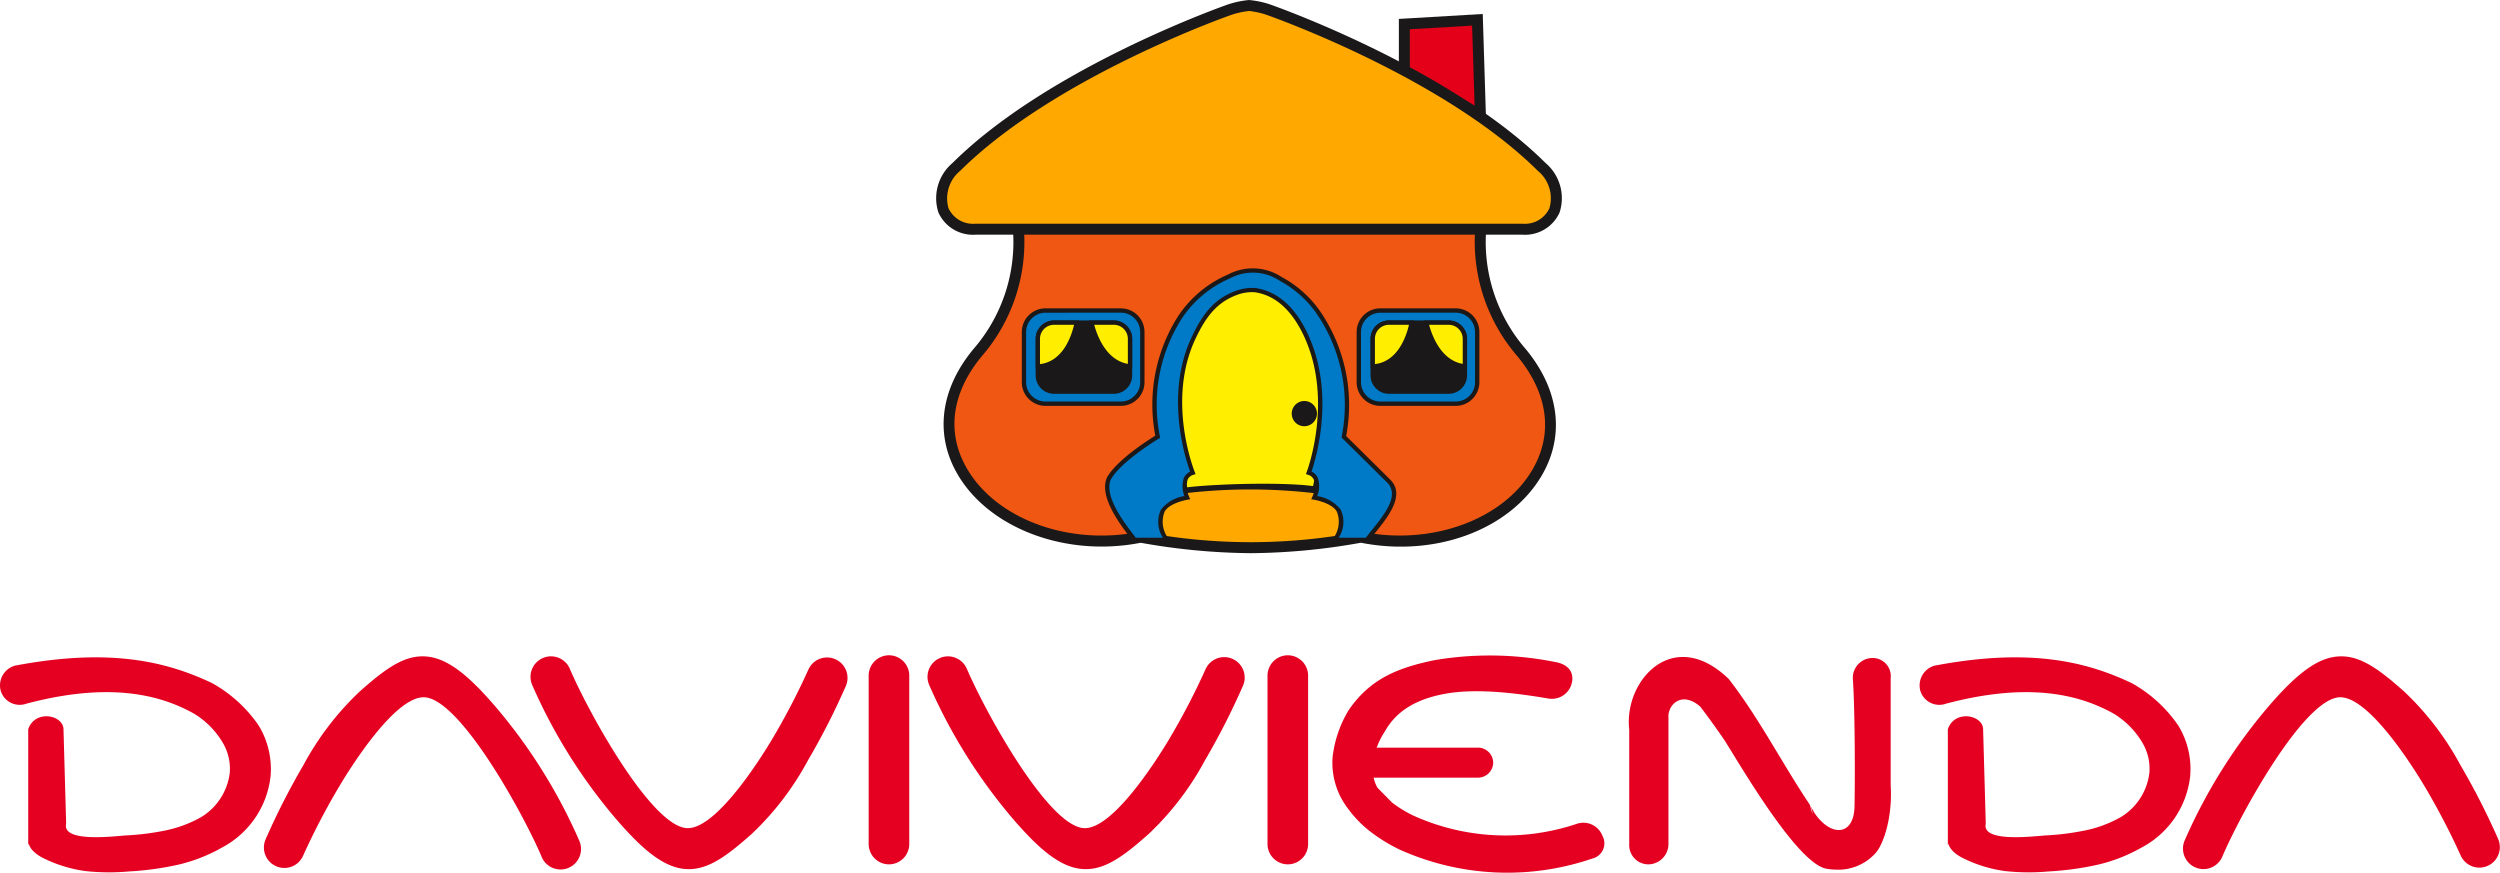
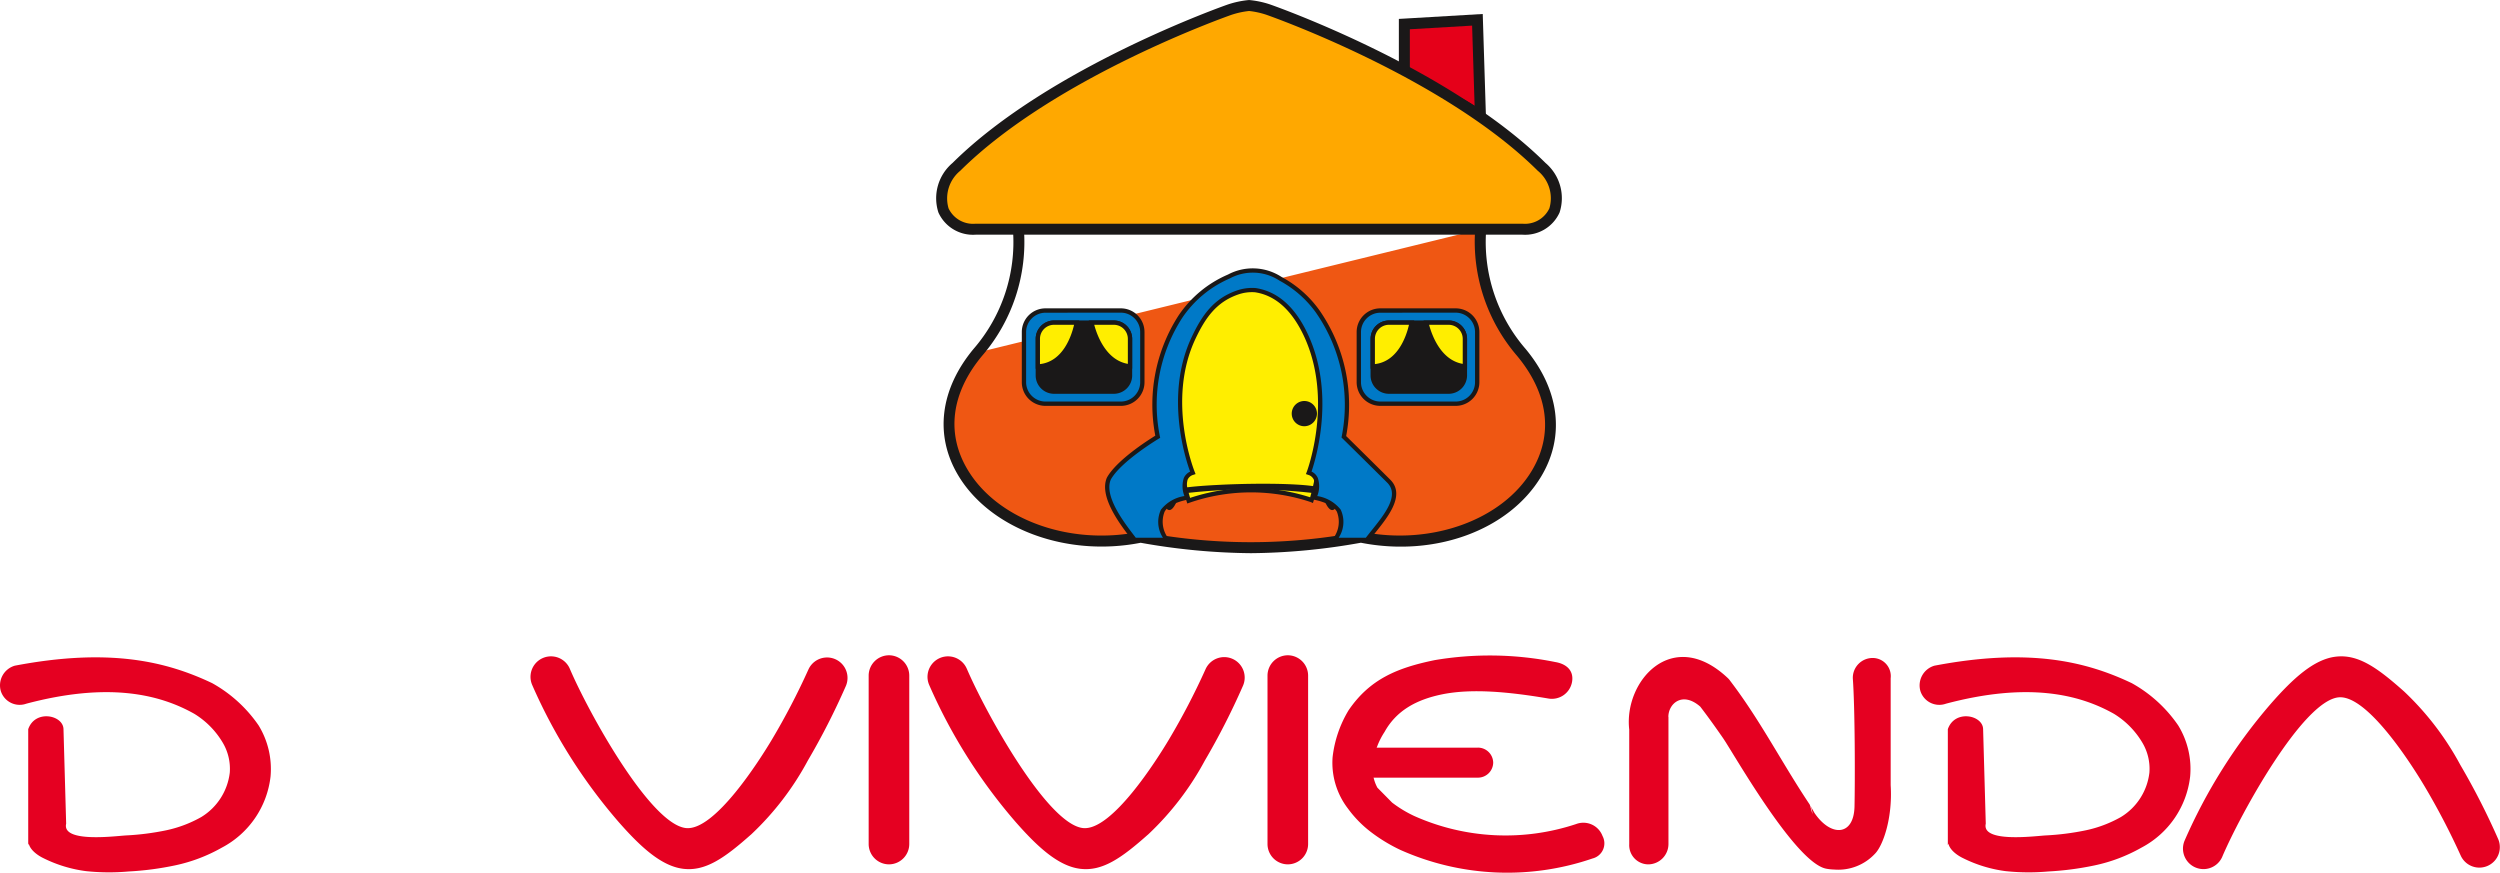
<svg xmlns="http://www.w3.org/2000/svg" width="257.608" height="89.929" viewBox="0 0 257.608 89.929">
  <g transform="translate(-1481.808 -482.44)">
    <g transform="translate(1578.234 482.44)">
      <g transform="translate(1.157 23.392)">
-         <path d="M1560.083,488.113a17.315,17.315,0,0,0,4.188,12.7c8.726,10.5-3.089,21.761-16.532,19.034a59.827,59.827,0,0,1-22.7,0c-13.446,2.727-25.5-8.53-16.777-19.034a17.324,17.324,0,0,0,4.183-12.7Z" transform="translate(-1505.084 -487.888)" fill="#ef5713" fill-rule="evenodd" />
+         <path d="M1560.083,488.113a17.315,17.315,0,0,0,4.188,12.7c8.726,10.5-3.089,21.761-16.532,19.034a59.827,59.827,0,0,1-22.7,0c-13.446,2.727-25.5-8.53-16.777-19.034Z" transform="translate(-1505.084 -487.888)" fill="#ef5713" fill-rule="evenodd" />
        <path d="M1536.567,521.323a66.874,66.874,0,0,1-11.365-1.078c-7.481,1.5-15.258-1.345-18.5-6.773-2.382-3.976-1.815-8.58,1.548-12.631a17.157,17.157,0,0,0,4.138-12.531l-.029-.25h48.134l-.025.25a17.171,17.171,0,0,0,4.137,12.531c3.4,4.092,3.977,8.73,1.587,12.727-3.256,5.445-10.77,8.185-18.293,6.677A66.29,66.29,0,0,1,1536.567,521.323ZM1525.2,519.79l.041.008a65.638,65.638,0,0,0,11.324,1.082,64.964,64.964,0,0,0,11.291-1.082l.045-.008.042.008c7.235,1.47,14.749-1.249,17.868-6.461,2.285-3.822,1.723-8.276-1.55-12.215A17.785,17.785,0,0,1,1560,488.5h-47.144a17.743,17.743,0,0,1-4.258,12.618c-3.239,3.9-3.789,8.314-1.516,12.123,3.16,5.279,10.762,8.035,18.076,6.553Z" transform="translate(-1505.248 -488.059)" fill="#1a1818" />
      </g>
      <g transform="translate(18.003 47.411)">
        <path d="M1533.916,499.416a8.157,8.157,0,0,1,2.323-3.239c.766-.583,2.048-.362,1.4.8-.174.317-2.031,1.545-3.281,3.018-.229.271-.445-.575-.445-.575Zm-18.263-1.374h0a8.14,8.14,0,0,0-1.594-3.647c-.629-.729-1.928-.779-1.541.487.109.346,1.669,1.927,2.577,3.63.171.312.558-.47.558-.47Zm-2.4,1.374h0a8.156,8.156,0,0,0-2.323-3.239c-.766-.583-2.048-.362-1.4.8.175.317,2.032,1.545,3.281,3.018.229.271.445-.575.445-.575Zm18.263-1.374h0a8.128,8.128,0,0,1,1.595-3.647c.629-.729,1.927-.779,1.541.487-.1.346-1.67,1.927-2.581,3.63-.163.312-.554-.47-.554-.47Z" transform="translate(-1509.127 -493.659)" fill="#e50019" fill-rule="evenodd" />
        <path d="M1534.433,500.434a.363.363,0,0,1-.067-.008c-.261-.058-.417-.458-.5-.787l-.017-.067.025-.067a8.352,8.352,0,0,1,2.4-3.335,1.429,1.429,0,0,1,1.691-.141c.149.125.445.5.041,1.22a4.235,4.235,0,0,1-.857.783,18.763,18.763,0,0,0-2.452,2.269A.332.332,0,0,1,1534.433,500.434Zm-.117-.837a2.22,2.22,0,0,0,.125.321,19.949,19.949,0,0,1,2.428-2.231,6.969,6.969,0,0,0,.75-.654c.1-.179.242-.508.059-.666a1.021,1.021,0,0,0-1.134.158A7.884,7.884,0,0,0,1534.316,499.6Zm-21.248.837a.35.35,0,0,1-.267-.133,18.836,18.836,0,0,0-2.448-2.273,4.165,4.165,0,0,1-.857-.779c-.4-.72-.1-1.095.041-1.22a1.429,1.429,0,0,1,1.69.141,8.337,8.337,0,0,1,2.4,3.335l.025.067-.016.067c-.084.325-.237.729-.5.787Zm-2.869-4.176a.579.579,0,0,0-.374.108c-.183.158-.042.487.058.666a6.943,6.943,0,0,0,.75.654,19.5,19.5,0,0,1,2.426,2.231,1.983,1.983,0,0,0,.126-.321,7.874,7.874,0,0,0-2.224-3.072A1.3,1.3,0,0,0,1510.2,496.258Zm21.94,2.719h0c-.267,0-.5-.366-.654-.666l-.029-.062.008-.071a8.242,8.242,0,0,1,1.649-3.759,1.437,1.437,0,0,1,1.623-.487c.171.1.537.4.3,1.186a4.064,4.064,0,0,1-.674.941,19.011,19.011,0,0,0-1.923,2.727A.328.328,0,0,1,1532.139,498.977Zm-.224-.8a1.829,1.829,0,0,0,.186.291,19.726,19.726,0,0,1,1.907-2.685,6.194,6.194,0,0,0,.594-.791c.058-.2.129-.549-.083-.666a1.015,1.015,0,0,0-1.074.387A7.8,7.8,0,0,0,1531.915,498.174Zm-16.553.8a.34.34,0,0,1-.3-.192,18.368,18.368,0,0,0-1.924-2.731,4.019,4.019,0,0,1-.669-.937c-.242-.791.125-1.091.295-1.186a1.432,1.432,0,0,1,1.624.487,8.239,8.239,0,0,1,1.648,3.759l.008.071-.028.058c-.15.3-.388.666-.651.67Zm-2.16-4.7a.419.419,0,0,0-.217.05c-.216.117-.146.466-.087.666a6.581,6.581,0,0,0,.592.787,19.353,19.353,0,0,1,1.91,2.689,1.731,1.731,0,0,0,.188-.291,7.8,7.8,0,0,0-1.532-3.464A1.211,1.211,0,0,0,1513.2,494.273Z" transform="translate(-1509.295 -493.828)" fill="#1a1818" />
      </g>
      <g transform="translate(24.482 28.892)">
        <path d="M1524.944,511.851s4-12.789-2.044-20.4a4.985,4.985,0,0,1-1.707-.833,2.626,2.626,0,0,0-2.244-1.182,4.427,4.427,0,0,0-2.773,1.182,4.722,4.722,0,0,1-1.986.833c-6.041,7.614-1.915,20.47-1.915,20.47a19.572,19.572,0,0,1,12.668-.067Z" transform="translate(-1510.697 -489.212)" fill="#fe0" fill-rule="evenodd" />
        <path d="M1512.288,512.373l-.071-.221c-.041-.129-4.092-13.056,1.957-20.674l.053-.075.092-.008a4.43,4.43,0,0,0,1.869-.787,4.626,4.626,0,0,1,2.914-1.228,2.84,2.84,0,0,1,2.406,1.245,4.726,4.726,0,0,0,1.586.774l.079.013.054.067c6.044,7.618,2.119,20.478,2.077,20.607l-.071.237-.229-.1a19.41,19.41,0,0,0-12.5.071Zm2.177-20.549c-5.391,6.9-2.394,18.243-1.894,19.97a19.893,19.893,0,0,1,12.376-.062c.487-1.719,3.38-13.018-2.02-19.912a5.458,5.458,0,0,1-1.7-.853l-.046-.029-.025-.046a2.407,2.407,0,0,0-2.052-1.07,4.246,4.246,0,0,0-2.619,1.12l-.033.025A4.977,4.977,0,0,1,1514.465,491.824Z" transform="translate(-1510.851 -489.38)" fill="#1a1818" />
      </g>
      <g transform="translate(36.655 41.315)">
        <path d="M1513.829,493.5a1.089,1.089,0,1,1,1.087,1.082,1.083,1.083,0,0,1-1.087-1.082Z" transform="translate(-1513.605 -492.193)" fill="#1a1818" />
        <path d="M1515.087,494.97a1.3,1.3,0,1,1,1.311-1.3A1.31,1.31,0,0,1,1515.087,494.97Zm0-2.161a.858.858,0,1,0,.869.858A.861.861,0,0,0,1515.087,492.809Z" transform="translate(-1513.775 -492.364)" fill="#1a1818" />
      </g>
      <g transform="translate(8.862 31.777)">
        <path d="M1509.376,490.127h7.755a2.214,2.214,0,0,1,2.224,2.206v5.187a2.217,2.217,0,0,1-2.224,2.206h-7.755a2.217,2.217,0,0,1-2.224-2.206v-5.187a2.214,2.214,0,0,1,2.224-2.206Z" transform="translate(-1506.932 -489.902)" fill="#0079c7" fill-rule="evenodd" />
        <path d="M1517.3,500.119h-7.755a2.439,2.439,0,0,1-2.444-2.427V492.5a2.44,2.44,0,0,1,2.444-2.431h7.755a2.439,2.439,0,0,1,2.444,2.431v5.187A2.439,2.439,0,0,1,1517.3,500.119Zm-7.755-9.6a2,2,0,0,0-2,1.986v5.187a2,2,0,0,0,2,1.981h7.755a2,2,0,0,0,2-1.981V492.5a2,2,0,0,0-2-1.986Z" transform="translate(-1507.099 -490.073)" fill="#1a1818" />
      </g>
      <g transform="translate(10.294 33.022)">
        <path d="M1509.171,490.426h6.145a1.666,1.666,0,0,1,1.677,1.661v3.784a1.669,1.669,0,0,1-1.677,1.665h-6.145a1.669,1.669,0,0,1-1.674-1.665v-3.784a1.666,1.666,0,0,1,1.674-1.661Z" transform="translate(-1507.272 -490.201)" fill="#1a1818" />
        <path d="M1515.486,497.928h-6.145a1.894,1.894,0,0,1-1.9-1.886v-3.784a1.9,1.9,0,0,1,1.9-1.886h6.145a1.9,1.9,0,0,1,1.9,1.886v3.784A1.892,1.892,0,0,1,1515.486,497.928Zm-6.145-7.111a1.448,1.448,0,0,0-1.452,1.44v3.784a1.452,1.452,0,0,0,1.452,1.445h6.145a1.45,1.45,0,0,0,1.453-1.445v-3.784a1.446,1.446,0,0,0-1.453-1.44Z" transform="translate(-1507.443 -490.372)" fill="#1a1818" />
      </g>
      <g transform="translate(15.761 33.022)">
        <path d="M1512.8,494.926c-2.772-.275-3.738-3.5-3.975-4.5h2.3a1.669,1.669,0,0,1,1.677,1.661v2.839Z" transform="translate(-1508.545 -490.201)" fill="#fe0" fill-rule="evenodd" />
        <path d="M1513.232,495.339l-.242-.021c-2.918-.291-3.93-3.647-4.171-4.671l-.062-.275h2.577a1.9,1.9,0,0,1,1.9,1.886Zm-3.909-4.521c.3,1.128,1.232,3.639,3.463,4.026v-2.585a1.446,1.446,0,0,0-1.453-1.44Z" transform="translate(-1508.756 -490.372)" fill="#1a1818" />
      </g>
      <g transform="translate(10.294 33.022)">
        <path d="M1511.506,490.426c-.179.916-1.053,4.367-4.01,4.513v-2.852a1.667,1.667,0,0,1,1.678-1.661Z" transform="translate(-1507.272 -490.201)" fill="#fe0" fill-rule="evenodd" />
        <path d="M1507.443,495.343v-3.085a1.9,1.9,0,0,1,1.9-1.886h2.6l-.054.266c-.208,1.062-1.128,4.542-4.214,4.692Zm1.9-4.525a1.449,1.449,0,0,0-1.457,1.44v2.61c2.372-.275,3.243-2.893,3.513-4.051Z" transform="translate(-1507.443 -490.372)" fill="#1a1818" />
      </g>
      <g transform="translate(43.366 31.777)">
        <path d="M1517.665,490.127h7.751a2.217,2.217,0,0,1,2.227,2.206v5.187a2.22,2.22,0,0,1-2.227,2.206h-7.751a2.217,2.217,0,0,1-2.224-2.206v-5.187a2.214,2.214,0,0,1,2.224-2.206Z" transform="translate(-1515.216 -489.902)" fill="#0079c7" fill-rule="evenodd" />
        <path d="M1525.587,500.119h-7.751a2.443,2.443,0,0,1-2.448-2.427V492.5a2.443,2.443,0,0,1,2.448-2.431h7.751a2.443,2.443,0,0,1,2.448,2.431v5.187A2.443,2.443,0,0,1,1525.587,500.119Zm-7.751-9.6a2,2,0,0,0-2,1.986v5.187a2,2,0,0,0,2,1.981h7.751a1.994,1.994,0,0,0,2-1.981V492.5a2,2,0,0,0-2-1.986Z" transform="translate(-1515.387 -490.073)" fill="#1a1818" />
      </g>
      <g transform="translate(44.803 33.022)">
        <path d="M1517.463,490.426h6.144a1.666,1.666,0,0,1,1.675,1.661v3.784a1.67,1.67,0,0,1-1.675,1.665h-6.144a1.672,1.672,0,0,1-1.677-1.665v-3.784a1.669,1.669,0,0,1,1.677-1.661Z" transform="translate(-1515.565 -490.201)" fill="#1a1818" />
        <path d="M1523.774,497.928h-6.145a1.894,1.894,0,0,1-1.9-1.886v-3.784a1.9,1.9,0,0,1,1.9-1.886h6.145a1.9,1.9,0,0,1,1.9,1.886v3.784A1.9,1.9,0,0,1,1523.774,497.928Zm-6.145-7.111a1.446,1.446,0,0,0-1.453,1.44v3.784a1.45,1.45,0,0,0,1.453,1.445h6.145a1.453,1.453,0,0,0,1.453-1.445v-3.784a1.449,1.449,0,0,0-1.453-1.44Z" transform="translate(-1515.732 -490.372)" fill="#1a1818" />
      </g>
      <g transform="translate(50.264 33.022)">
        <path d="M1521.084,494.926c-2.773-.275-3.739-3.5-3.972-4.5h2.3a1.666,1.666,0,0,1,1.674,1.661v2.839Z" transform="translate(-1516.829 -490.201)" fill="#fe0" fill-rule="evenodd" />
        <path d="M1521.524,495.339l-.245-.021c-2.919-.291-3.93-3.647-4.167-4.671l-.067-.275h2.581a1.9,1.9,0,0,1,1.9,1.886Zm-3.913-4.521c.308,1.128,1.231,3.639,3.467,4.026v-2.585a1.449,1.449,0,0,0-1.453-1.44Z" transform="translate(-1517.044 -490.372)" fill="#1a1818" />
      </g>
      <g transform="translate(44.803 33.022)">
        <path d="M1519.794,490.426c-.179.916-1.053,4.367-4.009,4.513v-2.852a1.669,1.669,0,0,1,1.677-1.661Z" transform="translate(-1515.565 -490.201)" fill="#fe0" fill-rule="evenodd" />
        <path d="M1515.732,495.343v-3.085a1.9,1.9,0,0,1,1.9-1.886h2.6l-.05.266c-.209,1.062-1.128,4.542-4.218,4.692Zm1.9-4.525a1.446,1.446,0,0,0-1.453,1.44v2.61c2.373-.275,3.243-2.893,3.51-4.051Z" transform="translate(-1515.732 -490.372)" fill="#1a1818" />
      </g>
      <g transform="translate(21.164 49.846)">
-         <path d="M1513.3,495.181s-2.115.275-2.894,1.544a2.094,2.094,0,0,0,1.054,3.018,41.289,41.289,0,0,0,9.6.878,34.123,34.123,0,0,0,9.642-.878,2.113,2.113,0,0,0,1.053-3.018c-.779-1.27-2.894-1.544-2.894-1.544-.192-1.182-15.371-.691-15.561,0Z" transform="translate(-1509.887 -494.245)" fill="#ffa800" fill-rule="evenodd" />
        <path d="M1522.682,501.065a12.743,12.743,0,0,1-1.462-.054,40.872,40.872,0,0,1-9.65-.882,2.126,2.126,0,0,1-1.336-1.287,2.261,2.261,0,0,1,.15-2.061,4.517,4.517,0,0,1,2.964-1.636c.238-.187,1.107-.433,4.642-.612,2.735-.142,5.74-.158,7.847-.046,2.619.137,3.206.433,3.356.662a4.5,4.5,0,0,1,2.918,1.632,2.194,2.194,0,0,1,.166,1.978,2.253,2.253,0,0,1-1.349,1.366A33.177,33.177,0,0,1,1522.682,501.065Zm-1.383-.483a34.64,34.64,0,0,0,9.5-.883,1.833,1.833,0,0,0,1.061-1.1,1.777,1.777,0,0,0-.133-1.59c-.716-1.166-2.714-1.436-2.735-1.44l-.163-.021-.025-.162a2.325,2.325,0,0,0-.99-.271c-3.589-.562-13.327-.112-14.155.345l-.025.092-.146.017c-.021,0-2.019.279-2.731,1.44a1.821,1.821,0,0,0-.116,1.665,1.7,1.7,0,0,0,1.031,1.02,41.288,41.288,0,0,0,9.471.883l.076-.038Z" transform="translate(-1510.054 -494.413)" fill="#1a1818" />
      </g>
      <g transform="translate(24.474 50.015)">
        <path d="M1526.576,495.408a57.662,57.662,0,0,0-15.648,0l-.079-.437a58.193,58.193,0,0,1,15.786,0Z" transform="translate(-1510.849 -494.454)" fill="#1a1818" />
      </g>
      <g transform="translate(47.713 1.44)">
        <path d="M1516.571,489.637l0-6.265,7.527-.441.312,9.9c-4.084-2.71-4.2-1.511-7.835-3.2Z" transform="translate(-1516.001 -482.331)" fill="#e50019" fill-rule="evenodd" />
        <path d="M1525.44,494.368l-.916-.608a11.262,11.262,0,0,0-4.442-2.031,14.744,14.744,0,0,1-3.318-1.124l-.329-.15,0-7.16,8.643-.508Zm-7.873-4.642a13.25,13.25,0,0,0,2.773.9,11.064,11.064,0,0,1,3.9,1.611l-.258-8.251-6.415.375Z" transform="translate(-1516.431 -482.786)" fill="#1a1818" />
      </g>
      <g transform="translate(0.81 23.551)">
        <path d="M1536.831,521.548a67.065,67.065,0,0,1-11.365-1.074c-7.6,1.5-15.491-1.411-18.8-6.944-2.46-4.113-1.882-8.859,1.582-13.031a16.8,16.8,0,0,0,4.059-12.269l1.124-.133a17.968,17.968,0,0,1-4.312,13.126c-3.185,3.834-3.709,8-1.482,11.723,3.085,5.162,10.537,7.847,17.715,6.394l.108-.025.112.025a59.348,59.348,0,0,0,22.481,0l.112-.025.113.025c7.1,1.441,14.458-1.207,17.5-6.3,2.24-3.747,1.7-7.943-1.519-11.819a18.032,18.032,0,0,1-4.317-13.126l1.128.129a16.82,16.82,0,0,0,4.059,12.273c3.5,4.209,4.089,9,1.62,13.126-3.318,5.55-10.949,8.355-18.589,6.848A66.479,66.479,0,0,1,1536.831,521.548Z" transform="translate(-1505.165 -488.097)" fill="#1a1818" />
      </g>
      <path d="M1536.821,482.576a9.534,9.534,0,0,0-1.956.416s-18.177,6.269-28.2,16.211c-2.827,2.806-1.6,6.424,1.969,6.424h56.369c3.538,0,4.792-3.618,1.965-6.424-10.021-9.942-28.2-16.211-28.2-16.211a9.485,9.485,0,0,0-1.953-.416Z" transform="translate(-1504.541 -482.01)" fill="#ffa800" fill-rule="evenodd" />
      <path d="M1565.435,506.624h-56.369a3.907,3.907,0,0,1-3.822-2.281,4.761,4.761,0,0,1,1.454-5.112c10-9.916,28.23-16.282,28.412-16.344a9.707,9.707,0,0,1,2.14-.445,9.56,9.56,0,0,1,2.124.441c.2.067,18.43,6.432,28.425,16.349a4.757,4.757,0,0,1,1.448,5.108A3.9,3.9,0,0,1,1565.435,506.624Zm-28.186-23.051a8.622,8.622,0,0,0-1.786.387c-.166.058-18.155,6.341-27.968,16.074a3.673,3.673,0,0,0-1.207,3.88,2.792,2.792,0,0,0,2.777,1.578h56.369a2.776,2.776,0,0,0,2.763-1.586,3.657,3.657,0,0,0-1.2-3.872c-9.809-9.733-27.8-16.015-27.98-16.078A8.5,8.5,0,0,0,1537.25,483.572Z" transform="translate(-1504.97 -482.44)" fill="#1a1818" />
      <g transform="translate(17.449 27.653)">
        <path d="M1527.076,490a11.241,11.241,0,0,1,3.814,3.347,16.793,16.793,0,0,1,2.7,12.922s1.64,1.611,4.622,4.571c1.727,1.715-1,4.375-2.241,6.053h-3.313a3.014,3.014,0,0,0,.407-3.01c-.557-1.02-2.514-1.345-2.514-1.345s.92-2.065-.574-2.56c0,0,2.868-7.44-.308-14.209-1.016-2.165-2.628-4.217-5.183-4.6a4.462,4.462,0,0,0-1.874.246c-2.281.8-3.443,2.435-4.492,4.65-3.114,6.582-.091,13.917-.091,13.917-1.495.5-.571,2.56-.571,2.56s-1.96.325-2.518,1.345a3.011,3.011,0,0,0,.412,3.01h-3.318c-.832-1.132-3.525-4.309-2.647-6.324,1.082-1.948,5.033-4.3,5.033-4.3a16.687,16.687,0,0,1,2.349-12.393,11.444,11.444,0,0,1,4.974-4.117,5.2,5.2,0,0,1,5.332.242Z" transform="translate(-1508.995 -488.916)" fill="#0079c7" fill-rule="evenodd" />
        <path d="M1536.249,517.277h-3.872l.275-.354a2.831,2.831,0,0,0,.39-2.768c-.5-.916-2.343-1.232-2.36-1.232l-.283-.05.117-.258a2.67,2.67,0,0,0,.158-1.748.913.913,0,0,0-.6-.512l-.22-.075.083-.216c.03-.071,2.794-7.435-.3-14.034-1.249-2.66-2.94-4.167-5.025-4.484a4.275,4.275,0,0,0-1.761.237c-2.207.77-3.343,2.369-4.368,4.534-3.039,6.419-.116,13.672-.086,13.743l.086.22-.224.075a.911.911,0,0,0-.6.512,2.657,2.657,0,0,0,.159,1.748l.116.258-.282.05c-.017,0-1.862.316-2.361,1.232a2.817,2.817,0,0,0,.4,2.768l.271.354h-3.872l-.067-.087c-.083-.117-.187-.25-.3-.4-1.044-1.366-3.217-4.213-2.377-6.145,1.007-1.811,4.272-3.88,4.987-4.321a16.954,16.954,0,0,1,2.411-12.406,11.664,11.664,0,0,1,5.079-4.2,5.427,5.427,0,0,1,5.521.25h0a11.471,11.471,0,0,1,3.892,3.418A17.113,17.113,0,0,1,1534,506.362c.375.366,1.953,1.919,4.538,4.488,1.594,1.578-.216,3.826-1.536,5.471-.25.312-.487.6-.682.87Zm-3.019-.441h2.8c.187-.246.4-.512.624-.791,1.287-1.6,2.885-3.584,1.574-4.883-2.98-2.96-4.625-4.571-4.625-4.571l-.083-.083.025-.121a16.654,16.654,0,0,0-2.664-12.752,11.085,11.085,0,0,0-3.739-3.281,5,5,0,0,0-5.141-.229,11.306,11.306,0,0,0-4.875,4.03,16.479,16.479,0,0,0-2.323,12.232l.033.154-.133.083c-.041.021-3.913,2.344-4.953,4.217-.729,1.674,1.336,4.38,2.331,5.683l.237.312h2.8a2.973,2.973,0,0,1-.2-2.893,3.831,3.831,0,0,1,2.415-1.4,2.736,2.736,0,0,1-.063-1.852,1.318,1.318,0,0,1,.65-.666c-.458-1.249-2.656-7.91.175-13.892,1.074-2.265,2.268-3.942,4.621-4.763a4.767,4.767,0,0,1,1.961-.258c2.252.342,4.055,1.932,5.367,4.734,2.885,6.149.816,12.922.387,14.176a1.3,1.3,0,0,1,.653.67,2.735,2.735,0,0,1-.062,1.852,3.83,3.83,0,0,1,2.414,1.4A2.972,2.972,0,0,1,1533.23,516.836Z" transform="translate(-1509.162 -489.082)" fill="#1a1818" />
      </g>
    </g>
    <g transform="translate(1481.808 549.962)">
      <g transform="translate(130.608)">
        <path d="M1515.275,498.659h0a2.1,2.1,0,0,1,2.09,2.09v17.364a2.1,2.1,0,0,1-2.09,2.09h0a2.1,2.1,0,0,1-2.094-2.09V500.749a2.1,2.1,0,0,1,2.094-2.09Z" transform="translate(-1513.181 -498.659)" fill="#e50021" fill-rule="evenodd" />
      </g>
      <g transform="translate(137.294 0.014)">
        <path d="M1520.94,513.827a12.407,12.407,0,0,0,2.264,1.374,23.06,23.06,0,0,0,16.7.837,2.108,2.108,0,0,1,2.718,1.232,1.605,1.605,0,0,1-1.028,2.315,27.04,27.04,0,0,1-19.808-.883,16.84,16.84,0,0,1-3.028-1.84,11.72,11.72,0,0,1-2.377-2.431h0a7.744,7.744,0,0,1-1.573-5.283,11.928,11.928,0,0,1,1.648-4.833c2.182-3.206,5.018-4.38,8.893-5.171a34.06,34.06,0,0,1,12.4.2h0c1.153.191,1.927.878,1.736,2.027a2.11,2.11,0,0,1-2.427,1.736c-4.229-.72-7.977-1.041-10.964-.433-2.661.545-4.718,1.678-5.934,3.876a7.446,7.446,0,0,0-1.136,2.918,4.1,4.1,0,0,0,.4,2.823" transform="translate(-1514.787 -498.662)" fill="#e50021" />
      </g>
      <g transform="translate(139.33 9.517)">
        <path d="M1528.223,500.945h-12.947v3.093h12.947a1.572,1.572,0,0,0,1.587-1.545h0a1.573,1.573,0,0,0-1.587-1.549Z" transform="translate(-1515.276 -500.945)" fill="#e50021" fill-rule="evenodd" />
      </g>
      <g transform="translate(167.835 0.176)">
        <path d="M1526.211,504.87v13.11a2.1,2.1,0,0,1-2.094,2.09h0a1.98,1.98,0,0,1-1.948-2.09v-11.8c-.574-4.979,4.426-10.658,10.116-5.345a2.2,2.2,0,0,1,.2.208h0c.041.05.075.1.112.15,3.089,4.051,5.313,8.443,8.139,12.668l0,0,.013.021h0l0,0,.025.046c.175.287.321.554.479.837,1.669,2.477,4.055,2.431,4.13-.645.058-2.693.053-10.1-.175-13.226a2.045,2.045,0,0,1,2.093-2.09h0a1.871,1.871,0,0,1,1.808,2.09V511.9c.216,3.426-.8,6.27-1.633,7.09a5.165,5.165,0,0,1-4.213,1.611,4.739,4.739,0,0,1-.828-.092c-3.2-.674-9.506-11.865-10.6-13.451-.437-.629-.854-1.224-1.245-1.761q-.5-.693-1.1-1.478c-1.844-1.615-3.285-.308-3.289,1.053Zm14.571,9.067a2.059,2.059,0,0,1,.266.949l-.266-.949Z" transform="translate(-1522.123 -498.701)" fill="#e50021" fill-rule="evenodd" />
      </g>
      <g transform="translate(95.574 0.109)">
        <path d="M1508.818,499.971a2.11,2.11,0,1,0-3.884,1.653,55.506,55.506,0,0,0,8.855,14.063c2.323,2.656,4.475,4.621,6.72,4.892,2.305.275,4.275-1.124,7.061-3.605a29.764,29.764,0,0,0,5.774-7.552,73.675,73.675,0,0,0,3.905-7.652,2.109,2.109,0,1,0-3.851-1.719,71.5,71.5,0,0,1-3.755,7.206c-1.249,2.09-5.907,9.475-8.875,9.121-3.681-.437-10-11.865-11.948-16.407Z" transform="translate(-1504.766 -498.685)" fill="#e50021" />
      </g>
      <g transform="translate(89.514)">
        <path d="M1505.4,498.659h0a2.1,2.1,0,0,1,2.09,2.09v17.364a2.1,2.1,0,0,1-2.09,2.09h0a2.1,2.1,0,0,1-2.094-2.09V500.749a2.1,2.1,0,0,1,2.094-2.09Z" transform="translate(-1503.31 -498.659)" fill="#e50021" fill-rule="evenodd" />
      </g>
      <g transform="translate(0 0.213)">
        <path d="M1484.5,503.493a2.038,2.038,0,0,1-2.61-1.316,2.111,2.111,0,0,1,1.453-2.61c9.7-1.844,15.553-.466,20.324,1.8a14.137,14.137,0,0,1,4.792,4.363,8.607,8.607,0,0,1,1.228,5.254,9.493,9.493,0,0,1-5.021,7.335,16.8,16.8,0,0,1-4.821,1.828,31.035,31.035,0,0,1-4.8.629,22.782,22.782,0,0,1-4.347-.033,13.806,13.806,0,0,1-4.433-1.349c-.621-.3-1.366-.866-1.491-1.495l-.058.167V506.112c.716-2.065,3.613-1.453,3.634,0l.275,9.738c-.454,1.986,4.974,1.286,6.153,1.211a26.8,26.8,0,0,0,4.155-.529,12.685,12.685,0,0,0,3.614-1.366,6.209,6.209,0,0,0,2.939-4.584,5.279,5.279,0,0,0-.716-3.064,8.631,8.631,0,0,0-2.931-2.985c-3.659-2.065-8.95-3.272-17.344-1.041Z" transform="translate(-1481.808 -498.71)" fill="#e50021" />
      </g>
      <g transform="translate(54.667 0.109)">
        <path d="M1498.992,499.971a2.111,2.111,0,0,0-3.885,1.653,55.529,55.529,0,0,0,8.855,14.063c2.323,2.656,4.475,4.621,6.719,4.892,2.3.275,4.276-1.124,7.061-3.605a29.669,29.669,0,0,0,5.774-7.552,73.387,73.387,0,0,0,3.905-7.652,2.108,2.108,0,1,0-3.85-1.719,71.779,71.779,0,0,1-3.755,7.206c-1.249,2.09-5.908,9.475-8.881,9.121-3.676-.437-10-11.865-11.944-16.407Z" transform="translate(-1494.94 -498.685)" fill="#e50021" />
      </g>
      <g transform="translate(27.188 0.111)">
-         <path d="M1516.952,519.323a2.111,2.111,0,1,0,3.884-1.653,55.408,55.408,0,0,0-8.855-14.063c-2.318-2.656-4.475-4.621-6.718-4.888-2.3-.275-4.272,1.12-7.061,3.6a29.872,29.872,0,0,0-5.774,7.552,73.632,73.632,0,0,0-3.9,7.652,2.108,2.108,0,1,0,3.85,1.719,72.36,72.36,0,0,1,3.76-7.206c1.244-2.09,5.9-9.475,8.875-9.122,3.68.437,10,11.865,11.944,16.407Z" transform="translate(-1488.339 -498.686)" fill="#e50021" />
-       </g>
+         </g>
      <g transform="translate(197.804 0.213)">
        <path d="M1532.016,503.493a2.042,2.042,0,0,1-2.615-1.316,2.114,2.114,0,0,1,1.457-2.61c9.7-1.844,15.553-.466,20.32,1.8a14.093,14.093,0,0,1,4.792,4.363,8.578,8.578,0,0,1,1.228,5.254,9.495,9.495,0,0,1-5.021,7.335,16.8,16.8,0,0,1-4.82,1.828,30.943,30.943,0,0,1-4.8.629,22.766,22.766,0,0,1-4.345-.033,13.783,13.783,0,0,1-4.43-1.349c-.624-.3-1.37-.866-1.49-1.495l-.063.167V506.112c.716-2.065,3.618-1.453,3.635,0l.274,9.738c-.449,1.986,4.975,1.286,6.154,1.211a26.724,26.724,0,0,0,4.155-.529,12.622,12.622,0,0,0,3.613-1.366,6.185,6.185,0,0,0,2.94-4.584,5.264,5.264,0,0,0-.716-3.064,8.646,8.646,0,0,0-2.931-2.985c-3.656-2.065-8.951-3.272-17.34-1.041Z" transform="translate(-1529.322 -498.71)" fill="#e50021" />
      </g>
      <g transform="translate(224.941 0.111)">
        <path d="M1539.894,519.323a2.111,2.111,0,0,1-3.885-1.653,55.4,55.4,0,0,1,8.851-14.063c2.323-2.656,4.48-4.621,6.719-4.888,2.307-.275,4.275,1.12,7.061,3.6a29.781,29.781,0,0,1,5.778,7.552,73.845,73.845,0,0,1,3.905,7.652,2.109,2.109,0,0,1-3.851,1.719,73.19,73.19,0,0,0-3.759-7.206c-1.245-2.09-5.9-9.475-8.876-9.122-3.68.437-10,11.865-11.944,16.407Z" transform="translate(-1535.84 -498.686)" fill="#e50021" />
      </g>
    </g>
  </g>
</svg>